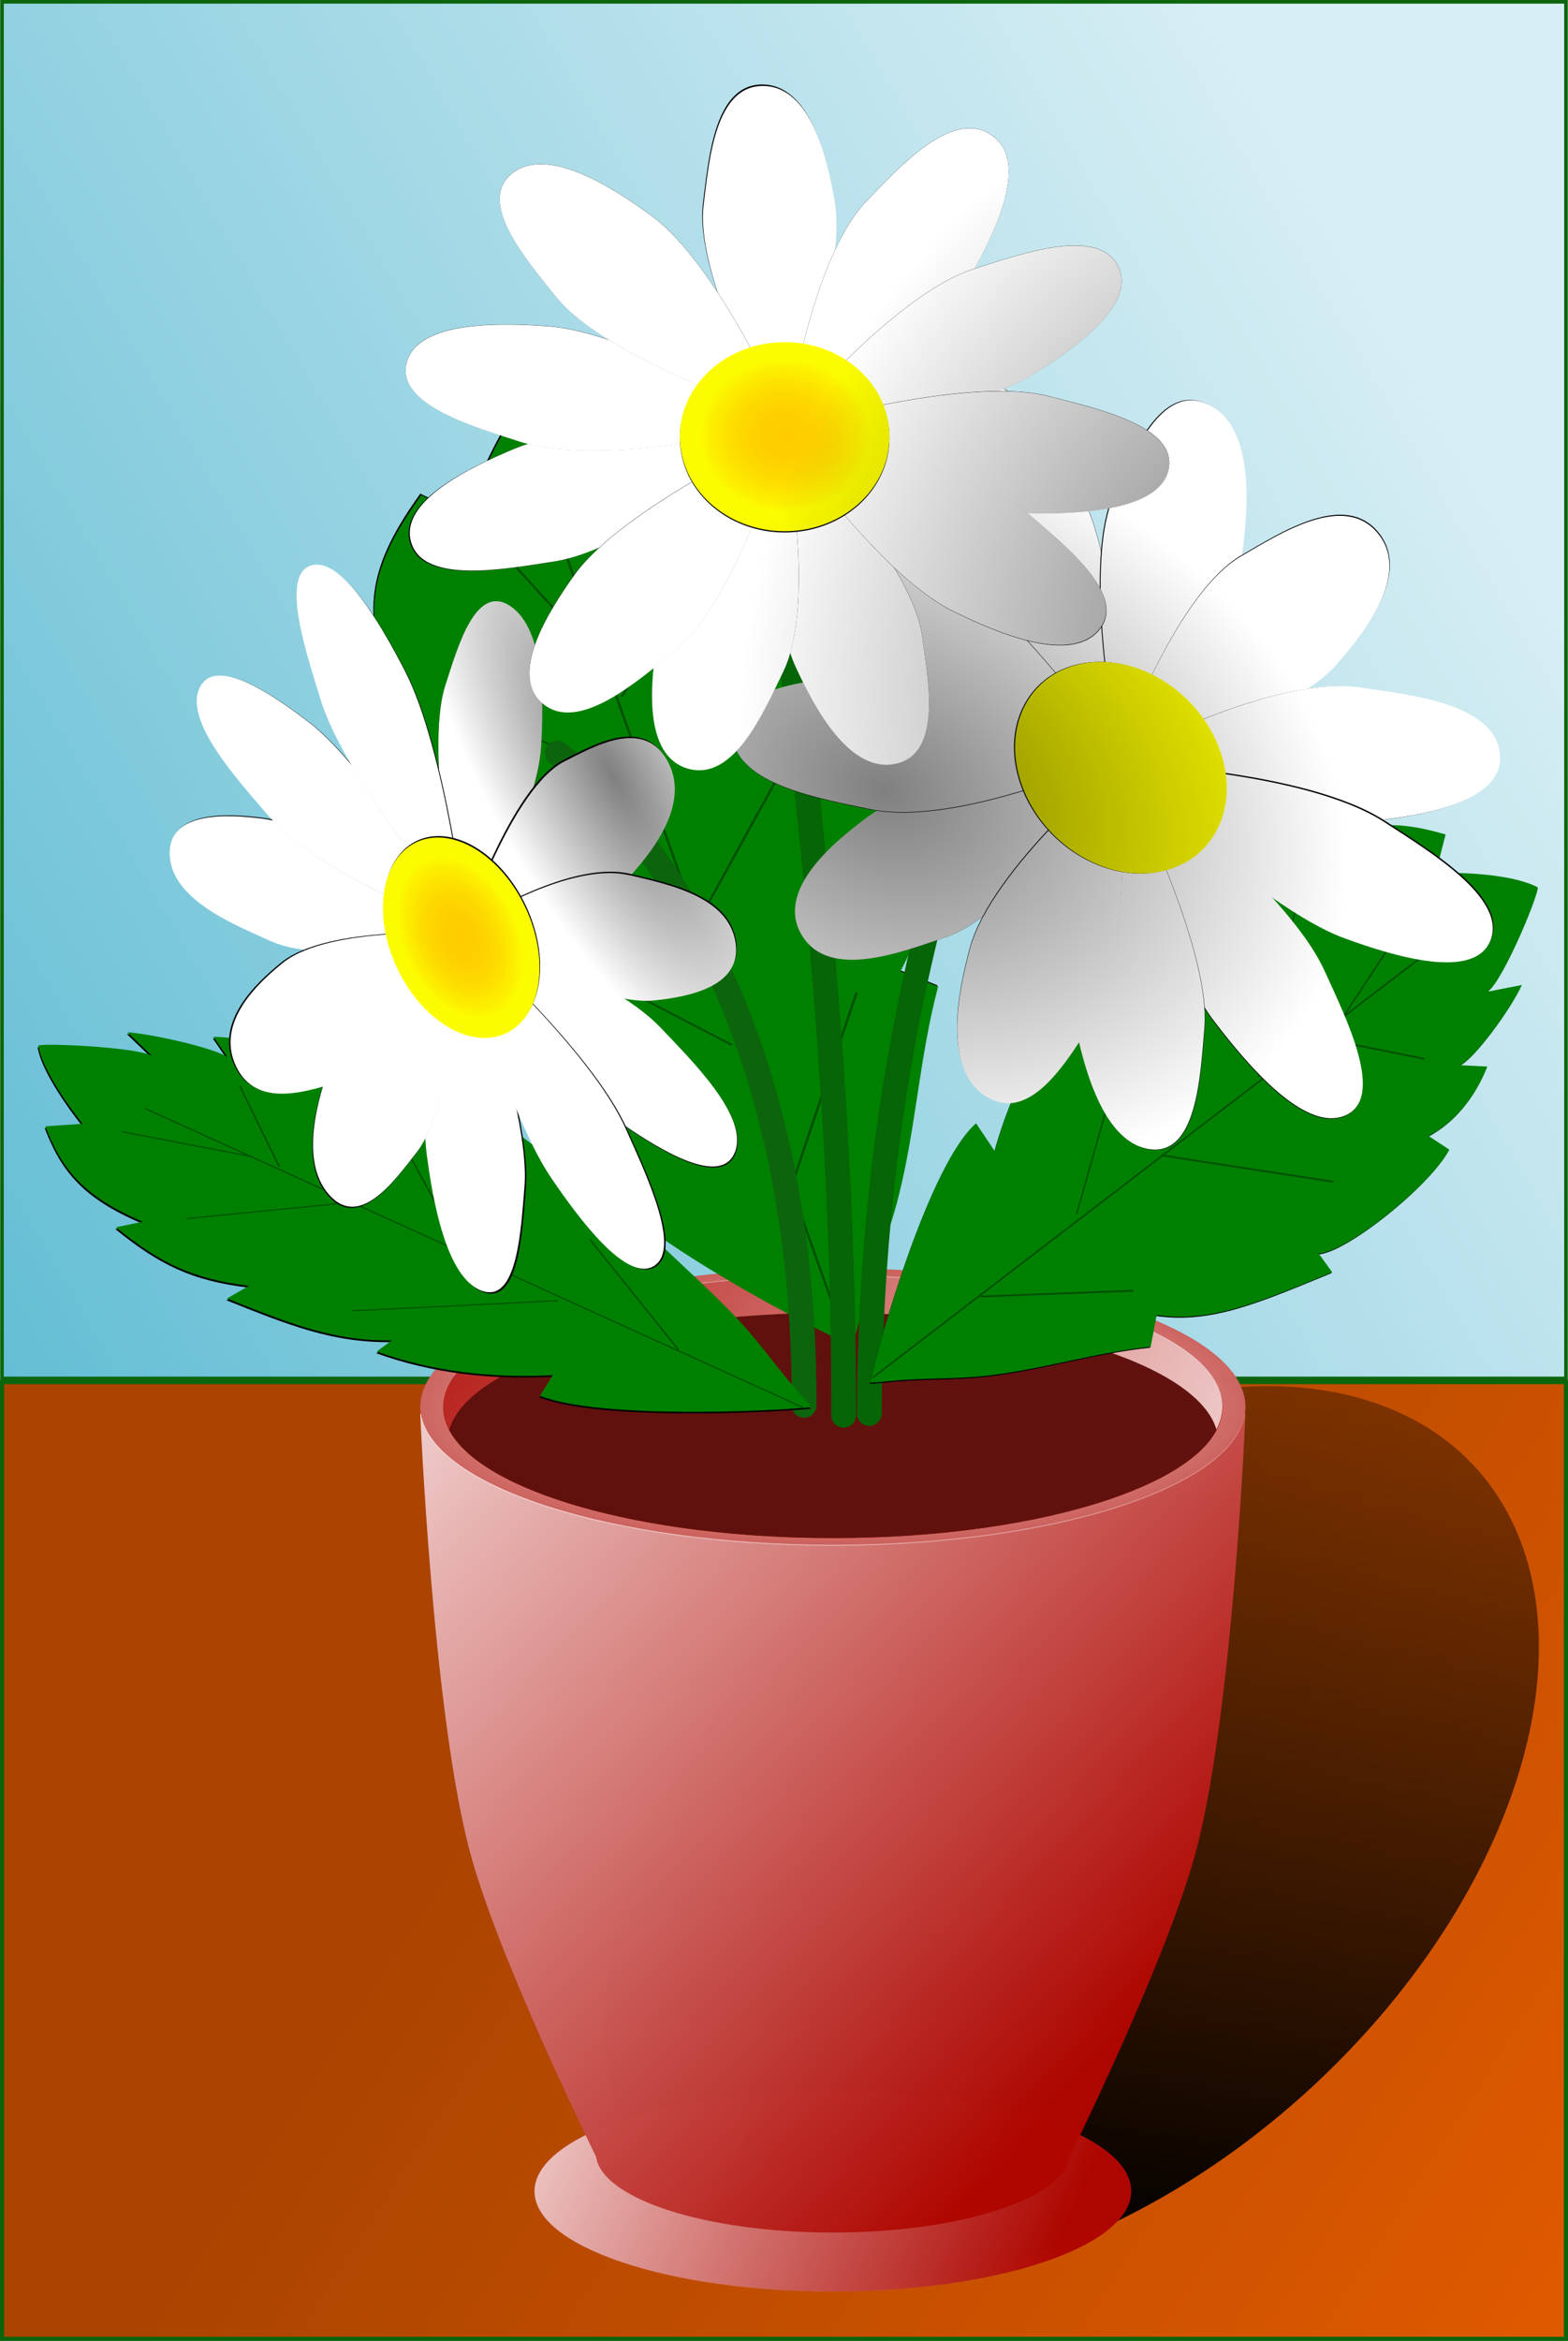
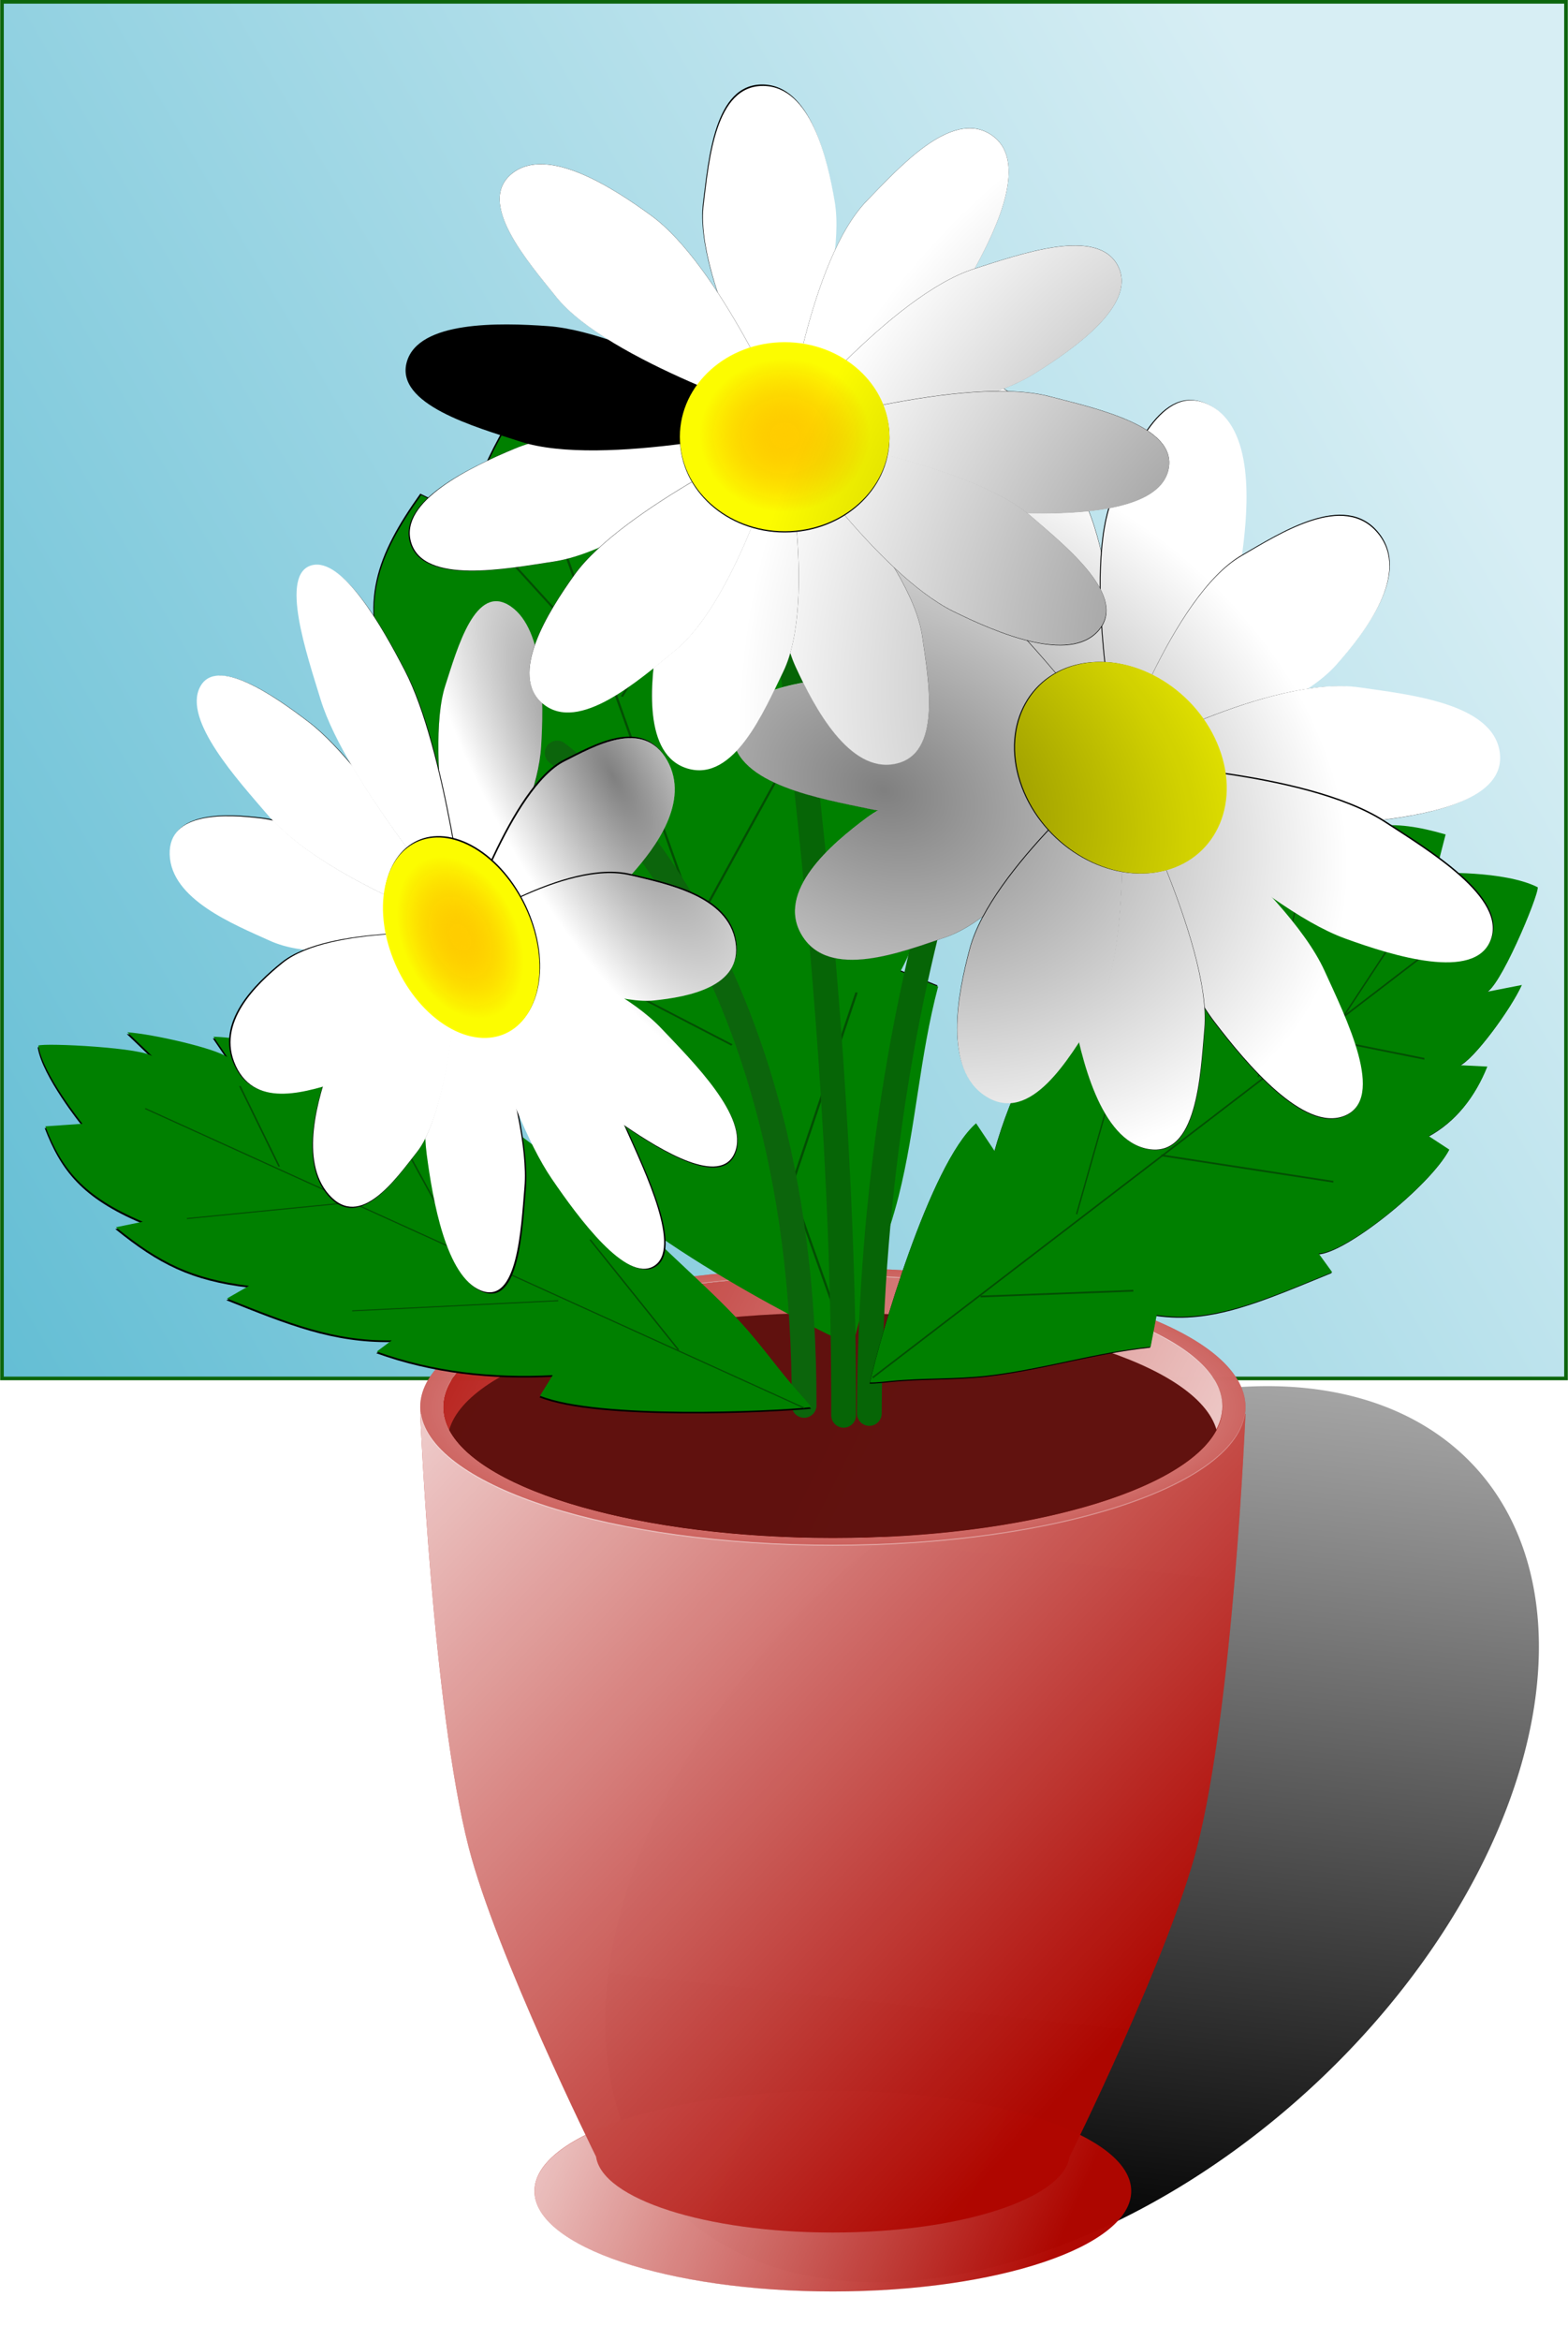
<svg xmlns="http://www.w3.org/2000/svg" xmlns:xlink="http://www.w3.org/1999/xlink" viewBox="0 0 949.99 1417.4">
  <defs>
    <filter id="n" height="1.242" width="1.107" color-interpolation-filters="sRGB" y="-.121" x="-.053">
      <feGaussianBlur stdDeviation="1.653" />
    </filter>
    <filter id="d" height="1.191" width="1.348" y="-.096" x="-.174">
      <feGaussianBlur stdDeviation="17.483" />
    </filter>
    <filter id="r" height="1.275" width="1.068" color-interpolation-filters="sRGB" y="-.138" x="-.034">
      <feGaussianBlur stdDeviation="1.653" />
    </filter>
    <filter id="q" color-interpolation-filters="sRGB">
      <feGaussianBlur stdDeviation="1.653" />
    </filter>
    <filter id="p" color-interpolation-filters="sRGB">
      <feGaussianBlur stdDeviation="1.653" />
    </filter>
    <filter id="o" color-interpolation-filters="sRGB">
      <feGaussianBlur stdDeviation="1.653" />
    </filter>
    <filter id="s" color-interpolation-filters="sRGB">
      <feGaussianBlur stdDeviation="1.571" />
    </filter>
    <filter id="t" color-interpolation-filters="sRGB">
      <feGaussianBlur stdDeviation="1.905" />
    </filter>
    <filter id="m" color-interpolation-filters="sRGB">
      <feGaussianBlur stdDeviation="1.653" />
    </filter>
    <filter id="l" color-interpolation-filters="sRGB">
      <feGaussianBlur stdDeviation="1.653" />
    </filter>
    <filter id="k" color-interpolation-filters="sRGB">
      <feGaussianBlur stdDeviation="4.139" />
    </filter>
    <linearGradient id="b">
      <stop offset="0" />
      <stop offset="1" stop-opacity="0" />
    </linearGradient>
    <linearGradient id="j" y2="-685.39" gradientUnits="userSpaceOnUse" x2="-285.17" gradientTransform="translate(35.911)" y1="-1167.1" x1="-799.14">
      <stop offset="0" stop-color="#fff" />
      <stop offset="1" stop-color="#fff" stop-opacity="0" />
    </linearGradient>
    <linearGradient id="i" y2="-1186.5" gradientUnits="userSpaceOnUse" x2="-37.734" y1="-917.93" x1="547.96">
      <stop offset="0" stop-color="#fff" />
      <stop offset="1" stop-color="#fff" stop-opacity="0" />
    </linearGradient>
    <linearGradient id="a">
      <stop offset="0" stop-color="#ffcd00" />
      <stop offset="1" stop-color="#ff9700" stop-opacity="0" />
    </linearGradient>
    <linearGradient id="g" y2="-1012.9" gradientUnits="userSpaceOnUse" x2="399.21" y1="-1209.3" x1="-86.229">
      <stop offset="0" stop-color="#fff" />
      <stop offset="1" stop-color="#fff" stop-opacity="0" />
    </linearGradient>
    <linearGradient id="c" y2="-130.58" gradientUnits="userSpaceOnUse" x2="2267.7" gradientTransform="matrix(1.055 0 0 1 -1475 -95.155)" y1="-714.31" x1="1312.1">
      <stop offset="0" stop-color="#a40" />
      <stop offset="1" stop-color="#f60" />
    </linearGradient>
    <linearGradient id="f" y2="-1731.9" gradientUnits="userSpaceOnUse" x2="1808" gradientTransform="matrix(1.079 0 0 1.121 -1488.3 275.16)" y1="-1210.2" x1="945.32">
      <stop offset="0" stop-color="#5fbcd3" />
      <stop offset="1" stop-color="#d7eef4" />
    </linearGradient>
    <linearGradient id="e" y2="752.4" gradientUnits="userSpaceOnUse" x2="1247.9" y1="1369" x1="1112.4">
      <stop offset="0" />
      <stop offset="1" stop-opacity="0" />
    </linearGradient>
    <radialGradient id="v" xlink:href="#b" gradientUnits="userSpaceOnUse" cy="-1670.4" cx="-375.79" gradientTransform="matrix(.317 -.083 .411 .797 785.46 -99.301)" r="235.14" />
    <radialGradient id="x" xlink:href="#b" gradientUnits="userSpaceOnUse" cy="-1461.3" cx="-254.12" gradientTransform="matrix(1.218 .474 -.683 1.427 -304.07 706.39)" r="235.14" />
    <radialGradient id="u" xlink:href="#a" gradientUnits="userSpaceOnUse" cy="-1683.3" cx="0" r="63.497" />
    <radialGradient id="w" xlink:href="#b" gradientUnits="userSpaceOnUse" cy="-1521.5" cx="-936.41" gradientTransform="matrix(1.115 -.165 .438 .962 1854.3 -81.681)" r="235.14" />
    <radialGradient id="h" gradientUnits="userSpaceOnUse" cy="-1130.6" cx="-397.87" gradientTransform="matrix(1.624 0 0 .522 284.06 -540)" r="250">
      <stop offset="0" stop-color="#fff" />
      <stop offset="1" stop-color="#fff" stop-opacity="0" />
    </radialGradient>
  </defs>
-   <path fill-rule="evenodd" stroke="#0c650c" stroke-width="2.515" fill="url(#c)" d="M-390.17-1032.4h947.48v579.29h-947.48z" transform="translate(391.42 1869.2)" />
  <path d="M1253 1181.9a98.763 219.47 0 11-197.53 0 98.763 219.47 0 11197.53 0z" transform="matrix(2.601 0 -.539 1.236 -1715.58 -350.3)" filter="url(#d)" fill-rule="evenodd" fill="url(#e)" />
  <path fill-rule="evenodd" stroke="#0c650c" stroke-width="2.199" fill="url(#f)" d="M-390.22-1868.1h947.58v833.5h-947.58z" transform="translate(391.42 1869.2)" />
  <g fill-rule="evenodd">
    <path d="M685.363 1326.633c0 33.559-80.933 60.763-180.768 60.763s-180.768-27.205-180.768-60.763 80.933-60.763 180.768-60.763 180.768 27.204 180.768 60.763z" opacity=".988" fill="#af0700" />
    <path d="M464.2-1080.5c0 46.412-102.72 84.035-229.43 84.035S5.34-1034.089 5.34-1080.5s102.72-84.035 229.43-84.035 229.43 37.624 229.43 84.035z" transform="matrix(.788 0 0 .723 319.62 2107.91)" opacity=".988" fill="url(#g)" />
    <path d="M254.59 856.06s7.47 177.11 29.344 262.34c16.706 65.095 76.417 185.76 77.219 187.38 3.607 25.575 66.46 45.938 143.44 45.938 76.817 0 139.53-20.281 143.38-45.781.352-.71 60.511-122.19 77.281-187.53 21.875-85.233 29.344-262.34 29.344-262.34h-.406c-7.478 44.154-116.37 79.188-249.59 79.188-133.23 0-242.08-35.034-249.56-79.188h-.438z" opacity=".988" fill="#af0700" />
    <path d="M504.59 767.86c-138.07 0-250 37.62-250 84.031s111.93 84.031 250 84.031 250-37.62 250-84.031c0-46.412-111.93-84.031-250-84.031zm0 4.656c130.42 0 236.16 35.534 236.16 79.375s-105.73 79.406-236.16 79.406c-130.42 0-236.16-35.565-236.16-79.406s105.73-79.375 236.16-79.375z" opacity=".988" fill="#af0700" />
    <path d="M740.751 851.899c0 43.841-105.73 79.38-236.152 79.38s-236.153-35.54-236.153-79.38 105.73-79.38 236.153-79.38 236.152 35.54 236.152 79.38z" opacity=".988" fill="#af0700" />
    <path d="M-361.96-1214.6c-138.07 0-250 37.62-250 84.031s111.93 84.031 250 84.031 250-37.62 250-84.031c0-46.412-111.93-84.031-250-84.031zm0 4.656c130.42 0 236.16 35.534 236.16 79.375s-105.73 79.406-236.16 79.406c-130.42 0-236.16-35.565-236.16-79.406s105.73-79.375 236.16-79.375z" opacity=".988" fill="url(#h)" transform="translate(866.55 1982.46)" />
    <path d="M464.2-1080.5c0 46.412-102.72 84.035-229.43 84.035S5.34-1034.089 5.34-1080.5s102.72-84.035 229.43-84.035 229.43 37.624 229.43 84.035z" transform="matrix(1.029 0 0 .945 262.95 1872.55)" opacity=".988" fill="url(#i)" />
    <path d="M-611.96-1126.4s7.47 177.11 29.344 262.34c16.706 65.095 76.417 185.76 77.219 187.38 3.607 25.575 66.46 45.938 143.44 45.938 76.817 0 139.53-20.281 143.38-45.781.352-.71 60.511-122.19 77.281-187.53 21.875-85.233 29.344-262.34 29.344-262.34h-.406c-7.478 44.154-116.37 79.188-249.59 79.188-133.23 0-242.08-35.034-249.56-79.188h-.438z" opacity=".988" fill="url(#j)" transform="translate(866.55 1982.46)" />
    <path d="M504.58 794.86c-121.38 0-221.12 31.136-232.47 70.938 19.659 37.17 116.24 65.406 232.47 65.406 116.22 0 212.84-28.237 232.5-65.406-11.351-39.801-111.12-70.938-232.5-70.938z" opacity=".988" fill="#5f110e" />
  </g>
  <path d="M124.92-2243.9l-.172-18.289c-43.29 13.167-74.388 22.391-97.72 50.22l-2.009-14.042c-37.574 13.322-66.364 36.683-89.004 67.072l-9.771-19.023c-40.854 12.317-105.6 97.871-119.15 119.29 5.243 1.541 10.66 2.397 15.998 3.54 24.034 4.8 49.13 12.653 74.04 17.35 41.989 7.921 84.546 9.824 126.89 18.232l9.382-16.033c40.908 16.22 82.014 14.236 138.78 13.315l-7.364-13.017c21.372 5.22 94.67-13.926 114.21-29.425l-13.506-11.692c23.095-2.323 41.31-12.002 54.72-25.691l-20.484-6.485c11.615-.156 47.249-20.137 58.864-30.832l-28.618-3.736c9.364 3.122 55.045-41.68 55.349-46.278-22.96-16.404-74.775-29.099-74.775-29.099l13.308-18.974c-37.098-19.182-65.888-27.107-109.02-15.184l6.947-16.044c-43.502-2.166-68.59 2.673-96.878 24.82z" filter="url(#k)" transform="matrix(-.015 -1 1.417 -.01 3430.02 600.4)" />
  <path d="M249.024 498.794l-25.91.361c19.293 43.151 32.82 74.152 72.59 97.194l-19.865 2.154c19.428 37.434 52.95 65.98 96.338 88.303l-26.808 9.97c18.052 40.723 140.217 104.577 170.763 117.904 2.107-5.259 3.24-10.684 4.781-16.034 6.447-24.082 17.203-49.26 23.492-74.216 10.604-42.07 12.674-84.644 23.963-127.073l-22.854-9.216c22.379-41.074 18.963-82.157 16.822-138.911l-18.334 7.5c7.083-21.426-21.123-94.522-43.37-113.9l-16.366 13.627c-3.631-23.07-17.613-41.184-37.204-54.45l-8.887 20.55c-.392-11.613-29.225-47.037-44.549-58.54l-4.871 28.655c4.285-9.397-59.864-54.61-66.381-54.866-22.904 23.128-40.127 75.074-40.127 75.074l-27.079-13.11c-26.63 37.295-37.435 66.166-19.908 109.172l-22.833-6.78c-2.43 43.522 4.796 68.557 36.59 96.615z" fill="green" />
  <path d="M-189.75-2061.3l486.79-116.89" filter="url(#l)" stroke="#034e03" fill="none" transform="matrix(-.015 -1 1.417 -.01 3430.02 600.4)" />
  <path d="M218.58-2159l71.257-44.836" filter="url(#m)" stroke="#034e03" fill="none" transform="matrix(-.015 -1 1.417 -.01 3430.02 600.4)" />
  <path d="M200.16-2152.6l74.46 32.826" filter="url(#n)" stroke="#034e03" fill="none" transform="matrix(-.015 -1 1.417 -.01 3430.02 600.4)" />
-   <path d="M146.52-2144.6l53.643-84.068" filter="url(#o)" stroke="#034e03" fill="none" transform="matrix(-.015 -1 1.417 -.01 3430.02 600.4)" />
  <path d="M61.65-2122.2l125.7 50.441" filter="url(#p)" stroke="#034e03" fill="none" transform="matrix(-.015 -1 1.417 -.01 3430.02 600.4)" />
  <path d="M-11.209-2107.8l76.862-102.48" filter="url(#q)" stroke="#034e03" fill="none" transform="matrix(-.015 -1 1.417 -.01 3430.02 600.4)" />
  <path d="M-96.078-2083l116.09 28.823" filter="url(#r)" stroke="#034e03" fill="none" transform="matrix(-.015 -1 1.417 -.01 3430.02 600.4)" />
  <path d="M487.173 850.9c.88-288.73-147.7-393.3-149.61-394.98" stroke="#0c650c" stroke-linecap="round" stroke-width="15" fill="none" />
  <path d="M511.11 856.9c.88-288.73-51.945-602.76-53.861-604.44M526.68 855.8c.88-288.73 94.064-458.01 92.148-459.69" stroke="#066506" stroke-linecap="round" stroke-width="15" fill="none" />
  <g>
    <path d="M124.92-2243.9l-.172-18.289c-43.29 13.167-74.388 22.391-97.72 50.22l-2.009-14.042c-37.574 13.322-66.364 36.683-89.004 67.072l-9.771-19.023c-40.854 12.317-105.6 97.871-119.15 119.29 5.243 1.541 10.66 2.397 15.998 3.54 24.034 4.8 49.13 12.653 74.04 17.35 41.989 7.921 84.546 9.824 126.89 18.232l9.382-16.033c40.908 16.22 82.014 14.236 138.78 13.315l-7.364-13.017c21.372 5.22 94.67-13.926 114.21-29.425l-13.506-11.692c23.095-2.323 41.31-12.002 54.72-25.691l-20.484-6.485c11.615-.156 47.249-20.137 58.864-30.832l-28.618-3.736c9.364 3.122 55.045-41.68 55.349-46.278-22.96-16.404-74.775-29.099-74.775-29.099l13.308-18.974c-37.098-19.182-65.888-27.107-109.02-15.184l6.947-16.044c-43.502-2.166-68.59 2.673-96.878 24.82z" filter="url(#k)" transform="matrix(-.644 -.472 .735 -.414 1880.22 -90.4)" />
    <path d="M150.835 778.544l-13.33 7.644c37.542 14.993 64.338 25.86 99.808 25.367l-9.026 6.755c33.975 12.23 69.675 16.162 106.58 14.284l-7.69 12.48c35.349 14.194 139.896 9.382 164.359 6.922-2.243-3.113-5.1-6.024-7.696-9.017-11.944-13.332-22.328-28.428-34.909-42.13-21.207-23.099-47.203-43.977-68.28-67.445l-17.822 2.2c-14.412-26.02-42.33-44.606-79.546-71.025l-4.826 8.86c-9.92-12.25-71.172-38.936-95.14-41.752l.102 11.211c-16.573-9.942-35.411-14.54-54.102-15.21l8.42 12.353c-7.591-5.42-45.212-13.98-60.548-15.04l15.676 15.055c-3.734-5.712-66.062-8.75-69.636-6.993 2.724 17.622 26.748 47.335 26.748 47.335l-22.51 1.563c9.784 25.447 22.492 42.316 59.017 57.749l-16.262 3.355c26.41 21.433 46.114 31.276 80.6 35.473z" fill="green" />
    <path d="M-189.75-2061.3l486.79-116.89" filter="url(#l)" stroke="#034e03" fill="none" transform="matrix(-.644 -.472 .735 -.414 1880.22 -90.4)" />
-     <path d="M218.58-2159l71.257-44.836" filter="url(#m)" stroke="#034e03" fill="none" transform="matrix(-.644 -.472 .735 -.414 1880.22 -90.4)" />
    <path d="M200.16-2152.6l74.46 32.826" filter="url(#n)" stroke="#034e03" fill="none" transform="matrix(-.644 -.472 .735 -.414 1880.22 -90.4)" />
    <path d="M146.52-2144.6l53.643-84.068" filter="url(#o)" stroke="#034e03" fill="none" transform="matrix(-.644 -.472 .735 -.414 1880.22 -90.4)" />
    <path d="M61.65-2122.2l125.7 50.441" filter="url(#p)" stroke="#034e03" fill="none" transform="matrix(-.644 -.472 .735 -.414 1880.22 -90.4)" />
    <path d="M-11.209-2107.8l76.862-102.48" filter="url(#q)" stroke="#034e03" fill="none" transform="matrix(-.644 -.472 .735 -.414 1880.22 -90.4)" />
    <path d="M-96.078-2083l116.09 28.823" filter="url(#r)" stroke="#034e03" fill="none" transform="matrix(-.644 -.472 .735 -.414 1880.22 -90.4)" />
  </g>
  <g>
    <path d="M-250.81-1778.6c4.6-28.689 10.315-79.478 39.855-77.52 28.406 1.883 36.318 50.05 39.486 79.456 5.67 52.609-38.738 153.94-38.738 153.94s-49.012-103.44-40.603-155.88z" filter="url(#s)" transform="matrix(.735 .444 -.134 .846 215.784 2031.588)" />
    <path d="M269.797 415.09c7.225-22.235 18.232-62.676 39.68-47.9 20.624 14.207 19.984 58.482 18.372 84.773-2.883 47.038-49.1 113.066-49.1 113.066s-22.159-109.3-8.951-149.942z" fill="#fff" />
    <path d="M-250.81-1778.6c4.6-28.689 10.315-79.478 39.855-77.52 28.406 1.883 36.318 50.05 39.486 79.456 5.67 52.609-38.738 153.94-38.738 153.94s-49.012-103.44-40.603-155.88z" filter="url(#s)" transform="matrix(.527 .848 -.529 .442 -467.2 1458.851)" />
    <path d="M342.2 460.918c17.614-8.769 47.514-26.352 62.048-.45 13.976 24.907-7.354 52.881-21.251 68.551-24.864 28.035-101.916 35.14-101.916 35.14s28.927-87.215 61.122-103.243z" fill="#fff" />
    <path d="M-250.81-1778.6c4.6-28.689 10.315-79.478 39.855-77.52 28.406 1.883 36.318 50.05 39.486 79.456 5.67 52.609-38.738 153.94-38.738 153.94s-49.012-103.44-40.603-155.88z" filter="url(#s)" transform="matrix(.2 .955 -.72 -.03 -848.232 715.33)" />
    <path d="M381.839 530.013c21.57 5.27 59.27 12.277 63.769 40.434 4.326 27.076-28.763 33.164-49.296 35.293-36.734 3.81-118.552-41.698-118.552-41.698s64.654-43.66 104.082-34.029z" fill="#fff" />
    <path d="M-250.81-1778.6c4.6-28.689 10.315-79.478 39.855-77.52 28.406 1.883 36.318 50.05 39.486 79.456 5.67 52.609-38.738 153.94-38.738 153.94s-49.012-103.44-40.603-155.88z" filter="url(#s)" transform="matrix(-.253 .761 -.703 -.578 -912.713 -213.76)" />
    <path d="M400.775 622.756c18.995 20.076 53.239 53.766 44.375 75.125-8.523 20.539-44.378-1.263-65.846-15.839-38.408-26.075-98.363-118.42-98.363-118.42s85.116 22.44 119.837 59.137z" fill="#fff" />
    <path d="M-250.81-1778.6c4.6-28.689 10.315-79.478 39.855-77.52 28.406 1.883 36.318 50.05 39.486 79.456 5.67 52.609-38.738 153.94-38.738 153.94s-49.012-103.44-40.603-155.88z" filter="url(#s)" transform="matrix(-.746 -.23 -.045 -.928 51.51 -988.816)" />
    <path d="M317.746 718.643c-2.154 25.551-4.154 71.344-26.27 62.728-21.267-8.286-29.312-54.785-32.984-82.79-6.57-50.101 22.034-133.866 22.034-133.866s41.156 107.228 37.22 153.932z" fill="#fff" />
-     <path d="M-250.81-1778.6c4.6-28.689 10.315-79.478 39.855-77.52 28.406 1.883 36.318 50.05 39.486 79.456 5.67 52.609-38.738 153.94-38.738 153.94s-49.012-103.44-40.603-155.88z" filter="url(#s)" transform="matrix(-.553 .403 -.503 -.867 -653.342 -757.188)" />
+     <path d="M-250.81-1778.6c4.6-28.689 10.315-79.478 39.855-77.52 28.406 1.883 36.318 50.05 39.486 79.456 5.67 52.609-38.738 153.94-38.738 153.94z" filter="url(#s)" transform="matrix(-.553 .403 -.503 -.867 -653.342 -757.188)" />
    <path d="M379.094 683.394c11.874 26.718 34.238 73.04 16.924 83.236-16.648 9.805-45.227-28.757-61.756-52.969-29.57-43.315-55.945-149.021-55.945-149.021s79.075 69.92 100.779 118.757z" fill="#fff" />
    <path d="M-250.81-1778.6c4.6-28.689 10.315-79.478 39.855-77.52 28.406 1.883 36.318 50.05 39.486 79.456 5.67 52.609-38.738 153.94-38.738 153.94s-49.012-103.44-40.603-155.88z" filter="url(#s)" transform="matrix(-.663 -.673 .344 -.679 697.64 -678.152)" />
    <path d="M252.501 697.623c-12.914 16.373-34.166 46.995-53.085 25.789-18.193-20.392-6.88-58.404 1.128-80.491 14.327-39.517 78.618-78.401 78.618-78.401s-3.056 103.177-26.662 133.105z" fill="#fff" />
    <g>
      <path d="M-250.81-1778.6c4.6-28.689 10.315-79.478 39.855-77.52 28.406 1.883 36.318 50.05 39.486 79.456 5.67 52.609-38.738 153.94-38.738 153.94s-49.012-103.44-40.603-155.88z" filter="url(#s)" transform="matrix(-.074 -.936 .743 .193 1466.83 677.56)" />
      <path d="M163.399 569.537c-21.669-9.835-59.848-24.973-60.593-52.247-.716-26.227 34.5-24.35 56.122-21.647 38.685 4.833 117.316 65.93 117.316 65.93s-73.24 25.941-112.848 7.963z" fill="#fff" />
    </g>
    <g>
      <path d="M-250.81-1778.6c4.6-28.689 10.315-79.478 39.855-77.52 28.406 1.883 36.318 50.05 39.486 79.456 5.67 52.609-38.738 153.94-38.738 153.94s-49.012-103.44-40.603-155.88z" filter="url(#s)" transform="matrix(-.461 -.893 .588 -.339 1136.1 -172.702)" />
      <path d="M206.778 654.574c-18.98 5.619-51.458 17.737-63.937-9.321-12-26.02 12.651-49.424 28.467-62.227 28.296-22.906 108.323-17.593 108.323-17.593s-38.164 78.871-72.855 89.142z" fill="#fff" />
    </g>
    <g>
      <path d="M-250.81-1778.6c4.6-28.689 10.315-79.478 39.855-77.52 28.406 1.883 36.318 50.05 39.486 79.456 5.67 52.609-38.738 153.94-38.738 153.94s-49.012-103.44-40.603-155.88z" filter="url(#s)" transform="matrix(.3 -.721 .684 .627 1454.487 1427.947)" />
      <path d="M162.21 493.45c-18.253-21.309-51.296-57.28-41.102-77.355 9.802-19.305 45.135 5.195 66.207 21.352 37.7 28.903 93.731 124.472 93.731 124.472s-85.474-29.522-118.839-68.472z" fill="#fff" />
    </g>
    <g>
      <path d="M-250.81-1778.6c4.6-28.689 10.315-79.478 39.855-77.52 28.406 1.883 36.318 50.05 39.486 79.456 5.67 52.609-38.738 153.94-38.738 153.94s-49.012-103.44-40.603-155.88z" filter="url(#s)" transform="matrix(.633 -.242 .396 .924 1058.053 2007.07)" />
      <path d="M194.264 423.6c-8.458-27.636-24.97-75.973-5.488-81.32 18.735-5.142 42.836 37.47 56.498 63.886 24.442 47.262 36.485 151.697 36.485 151.697s-72.036-83.75-87.496-134.266z" fill="#fff" />
    </g>
    <path d="M63.497-1683.3c0 35.069-28.429 63.497-63.497 63.497-35.069 0-63.497-28.429-63.497-63.497 0-35.069 28.429-63.497 63.497-63.497 35.069 0 63.497 28.429 63.497 63.497z" transform="matrix(.728 .482 -.167 .826 -1.298 1957.332)" opacity=".988" fill-rule="evenodd" filter="url(#t)" />
    <path d="M325.682 598.344c-5.849 28.95-31.292 38.727-56.829 21.84-25.538-16.887-41.498-54.044-35.65-82.993 5.85-28.95 31.293-38.727 56.83-21.84 25.538 16.887 41.498 54.044 35.65 82.993z" opacity=".988" fill-rule="evenodd" fill="#ff0" />
    <path d="M63.497-1683.3c0 35.069-28.429 63.497-63.497 63.497-35.069 0-63.497-28.429-63.497-63.497 0-35.069 28.429-63.497 63.497-63.497 35.069 0 63.497 28.429 63.497 63.497z" transform="matrix(.591 .391 -.135 .67 51.622 1695.4)" fill="url(#u)" fill-rule="evenodd" />
  </g>
  <path d="M-81.935-1502c-21.448-14.776-32.458 25.686-39.683 47.92-4.166 12.819-4.803 32.459-3.737 53.355-.489-2.064-1-4.12-1.512-6.176-5.228-21.004-11.645-41.35-19.283-56.12-13.662-26.415-37.754-69.02-56.488-63.877-19.483 5.347-2.98 53.656 5.477 81.293 2.174 7.104 5.469 14.873 9.523 22.966.45.899.915 1.82 1.383 2.728 2.313 4.474 4.85 9.042 7.538 13.64-8.818-10.406-17.51-19.402-25.401-25.453-21.072-16.155-56.412-40.66-66.214-21.355-10.194 20.076 22.845 56.05 41.098 77.358a93.387 93.387 0 003.06 3.368c-2.198-.534-4.312-.94-6.312-1.19-21.622-2.702-56.837-4.588-56.121 21.64.745 27.273 38.92 42.424 60.59 52.26 6.565 2.98 14.053 4.73 21.98 5.615a71.433 71.433 0 00-4.868 2.132c-.576.28-1.142.574-1.697.867-2.78 1.46-5.299 3.07-7.509 4.86-15.815 12.803-40.466 36.22-28.466 62.24 10.139 21.985 33.486 18.116 52.063 12.875.222-.062.435-.117.656-.18-6.398 21.677-10.683 49.189 3.848 65.477 1.774 1.988 3.572 3.535 5.378 4.667.3.188.596.369.898.535 17.19 9.493 35.31-16.4 46.812-30.982 1.853-2.35 3.582-5.157 5.19-8.324.155 3.201.411 6.317.803 9.304 3.672 28.004 11.718 74.499 32.985 82.785 3.801 1.48 7.01 1.352 9.726 0 .246-.123.486-.255.725-.398 7.643-4.581 11.216-19.277 13.234-34.734.252-1.932.474-3.868.683-5.806.836-7.752 1.361-15.4 1.9-21.788 1.043-12.387-1.113-29.064-4.804-46.837 5.003 12.092 10.341 23.46 15.831 32.986.455.788.904 1.57 1.36 2.332a129.38 129.38 0 004.135 6.477c16.53 24.211 45.112 62.782 61.761 52.976 17.313-10.197-5.05-56.529-16.924-83.247-.32-.722-.662-1.426-1.008-2.158.41.29.813.589 1.218.865 21.468 14.574 57.337 36.367 65.861 15.828 8.864-21.36-25.394-55.043-44.389-75.12-6.152-6.501-13.884-12.556-22.446-18.117 6.671 1.176 12.801 1.635 18.017 1.094 20.532-2.13 53.607-8.21 49.281-35.286-4.49-28.107-42.04-35.142-63.629-40.41.334-.35.668-.687.985-1.044 13.897-15.67 35.231-43.65 21.255-68.558-14.534-25.902-44.439-8.334-62.052.434-6.036 3.006-11.966 8.531-17.603 15.498-.717.887-1.42 1.814-2.128 2.746 2.874-9.344 4.86-18.578 5.387-27.173 1.611-26.291 2.258-70.578-18.367-84.786z" opacity=".5" fill="url(#v)" transform="translate(391.42 1869.2)" />
  <g>
    <path d="M124.92-2243.9l-.172-18.289c-43.29 13.167-74.388 22.391-97.72 50.22l-2.009-14.042c-37.574 13.322-66.364 36.683-89.004 67.072l-9.771-19.023c-40.854 12.317-105.6 97.871-119.15 119.29 5.243 1.541 10.66 2.397 15.998 3.54 24.034 4.8 49.13 12.653 74.04 17.35 41.989 7.921 84.546 9.824 126.89 18.232l9.382-16.033c40.908 16.22 82.014 14.236 138.78 13.315l-7.364-13.017c21.372 5.22 94.67-13.926 114.21-29.425l-13.506-11.692c23.095-2.323 41.31-12.002 54.72-25.691l-20.484-6.485c11.615-.156 47.249-20.137 58.864-30.832l-28.618-3.736c9.364 3.122 55.045-41.68 55.349-46.278-22.96-16.404-74.775-29.099-74.775-29.099l13.308-18.974c-37.098-19.182-65.888-27.107-109.02-15.184l6.947-16.044c-43.502-2.166-68.59 2.673-96.878 24.82z" filter="url(#k)" transform="matrix(.746 -.286 .207 1.03 1096.93 2903)" />
    <path d="M726.015 555.44l-3.912-18.794c-29.586 25.927-50.888 44.31-62.546 79.645l-4.404-13.894c-25.288 24.454-41.943 56.744-52.555 94.518l-11.228-16.809c-27.944 24.356-58.571 130.99-64.254 156.927 4.232.09 8.452-.574 12.673-.92 18.93-1.918 39.286-.994 58.85-3.266 32.976-3.829 65.133-14.02 98.476-17.449L700.8 796.2c33.887 5.03 64.157-8.75 106.334-25.908l-8.189-11.31c17.031-.723 67.777-41.38 79.155-62.927l-12.499-8.19c16.757-8.988 28.35-24.162 35.527-42.094l-16.63-.833c8.637-3.477 31.1-34.238 37.556-48.574l-22.132 4.323c7.636.542 32.462-58.661 31.738-63.484-20.529-10.346-61.828-8.63-61.828-8.63l6.008-23.349c-31.657-9.17-54.784-9.114-84.51 15.486l1.867-18.514c-32.916 10.19-50.64 22.339-67.172 53.235z" fill="green" />
    <path d="M-189.75-2061.3l486.79-116.89" filter="url(#l)" stroke="#034e03" fill="none" transform="matrix(.746 -.286 .207 1.03 1096.93 2903)" />
    <path d="M218.58-2159l71.257-44.836" filter="url(#m)" stroke="#034e03" fill="none" transform="matrix(.746 -.286 .207 1.03 1096.93 2903)" />
    <path d="M200.16-2152.6l74.46 32.826" filter="url(#n)" stroke="#034e03" fill="none" transform="matrix(.746 -.286 .207 1.03 1096.93 2903)" />
    <path d="M146.52-2144.6l53.643-84.068" filter="url(#o)" stroke="#034e03" fill="none" transform="matrix(.746 -.286 .207 1.03 1096.93 2903)" />
    <path d="M61.65-2122.2l125.7 50.441" filter="url(#p)" stroke="#034e03" fill="none" transform="matrix(.746 -.286 .207 1.03 1096.93 2903)" />
    <path d="M-11.209-2107.8l76.862-102.48" filter="url(#q)" stroke="#034e03" fill="none" transform="matrix(.746 -.286 .207 1.03 1096.93 2903)" />
    <path d="M-96.078-2083l116.09 28.823" filter="url(#r)" stroke="#034e03" fill="none" transform="matrix(.746 -.286 .207 1.03 1096.93 2903)" />
  </g>
  <g>
    <path d="M-250.81-1778.6c4.6-28.689 10.315-79.478 39.855-77.52 28.406 1.883 36.318 50.05 39.486 79.456 5.67 52.609-38.738 153.94-38.738 153.94s-49.012-103.44-40.603-155.88z" filter="url(#s)" transform="matrix(.941 -.179 .368 .993 1471.916 2036.156)" />
    <path d="M581.303 315.085c-6.233-29.313-19.554-80.77 8.951-84.127 27.41-3.229 52.583 43.18 66.387 71.81 24.698 51.221 20.23 159.81 20.23 159.81s-84.175-93.917-95.569-147.497z" fill="#fff" />
    <path d="M-250.81-1778.6c4.6-28.689 10.315-79.478 39.855-77.52 28.406 1.883 36.318 50.05 39.486 79.456 5.67 52.609-38.738 153.94-38.738 153.94s-49.012-103.44-40.603-155.88z" filter="url(#s)" transform="matrix(.982 .419 -.234 .918 504.717 2037.195)" />
    <path d="M675.172 299.556c11.244-24.404 28.763-68.626 57.325-54.446 27.467 13.636 23.95 61.163 20.171 89.482-6.76 50.664-74.139 125.056-74.139 125.056s-23.908-115.488-3.356-160.096z" fill="#fff" />
    <path d="M-250.81-1778.6c4.6-28.689 10.315-79.478 39.855-77.52 28.406 1.883 36.318 50.05 39.486 79.456 5.67 52.609-38.738 153.94-38.738 153.94s-49.012-103.44-40.603-155.88z" filter="url(#s)" transform="matrix(.742 .815 -.686 .595 -281.626 1598.675)" />
    <path d="M752.172 336.629c23.086-13.309 62.155-38.85 82.716-13.604 19.772 24.277-7.395 59.369-25.213 79.436-31.876 35.904-134.297 59.954-134.297 59.954s34.598-101.463 76.797-125.789z" fill="#fff" />
    <path d="M-250.81-1778.6c4.6-28.689 10.315-79.478 39.855-77.52 28.406 1.883 36.318 50.05 39.486 79.456 5.67 52.609-38.738 153.94-38.738 153.94s-49.012-103.44-40.603-155.88z" filter="url(#s)" transform="matrix(.208 1.009 -.988 .013 -882.168 692.586)" />
    <path d="M823.72 416.201c29.313 4.265 80.702 9.365 84.905 39.196 4.042 28.685-41.923 37.3-70.33 40.882-50.822 6.41-160.208-37.067-160.208-37.067s92.057-50.808 145.637-43.011z" fill="#fff" />
    <path d="M-250.81-1778.6c4.6-28.689 10.315-79.478 39.855-77.52 28.406 1.883 36.318 50.05 39.486 79.456 5.67 52.609-38.738 153.94-38.738 153.94s-49.012-103.44-40.603-155.88z" filter="url(#s)" transform="matrix(-.826 .41 -.581 -.922 -438.314 -948.927)" />
    <path d="M802.462 587.737c12.871 28.335 37.665 77.5 12.124 87.816-24.56 9.92-59.087-31.235-78.793-57.043-35.255-46.17-57.456-157.804-57.456-157.804s100.6 75.243 124.127 127.035z" fill="#fff" />
    <path d="M-250.81-1778.6c4.6-28.689 10.315-79.478 39.855-77.52 28.406 1.883 36.318 50.05 39.486 79.456 5.67 52.609-38.738 153.94-38.738 153.94s-49.012-103.44-40.603-155.88z" filter="url(#s)" transform="matrix(-.279 .898 -.971 -.46 -957.696 -95.846)" />
    <path d="M838.886 497.861c26.57 17.34 74.283 45.855 64.148 71.477-9.745 24.638-58.711 9.565-88.142-1.13-52.653-19.132-138.648-105.659-138.648-105.659s114.081 3.62 162.646 35.314z" fill="#fff" />
    <path d="M-250.81-1778.6c4.6-28.689 10.315-79.478 39.855-77.52 28.406 1.883 36.318 50.05 39.486 79.456 5.67 52.609-38.738 153.94-38.738 153.94s-49.012-103.44-40.603-155.88z" filter="url(#s)" transform="matrix(-1.007 -.12 -.076 -1.002 342.163 -1189.312)" />
    <path d="M729.675 622.729c-2.457 28.192-4.36 78.392-34.261 72.89-28.753-5.29-40.375-54.498-45.796-84.34-9.7-53.388 27.34-149.589 27.34-149.589s57.21 109.511 52.717 161.043z" fill="#fff" />
    <g>
      <path d="M-250.81-1778.6c4.6-28.689 10.315-79.478 39.855-77.52 28.406 1.883 36.318 50.05 39.486 79.456 5.67 52.609-38.738 153.94-38.738 153.94s-49.012-103.44-40.603-155.88z" filter="url(#s)" transform="matrix(-.614 -.905 .802 -.447 1845.034 -454.482)" />
      <path d="M572.437 567.597c-25.835 8.665-70.08 26.203-86.643-1.394-15.928-26.538 17.849-55.23 39.49-71.243 38.716-28.65 147.251-33.783 147.251-33.783s-52.879 90.583-100.102 106.422z" fill="#fff" />
    </g>
    <g>
      <path d="M-250.81-1778.6c4.6-28.689 10.315-79.478 39.855-77.52 28.406 1.883 36.318 50.05 39.486 79.456 5.67 52.609-38.738 153.94-38.738 153.94s-49.012-103.44-40.603-155.88z" filter="url(#s)" transform="matrix(-.948 -.524 .348 -.862 1043.257 -1047.305)" />
      <path d="M662.186 617.924c-14.345 22.33-37.437 63.136-64.765 45.97-26.28-16.505-17.022-62.19-9.793-89.208 12.93-48.339 90.297-112.458 90.297-112.458s10.48 114.883-15.74 155.7z" fill="#fff" />
    </g>
    <g>
-       <path d="M-250.81-1778.6c4.6-28.689 10.315-79.478 39.855-77.52 28.406 1.883 36.318 50.05 39.486 79.456 5.67 52.609-38.738 153.94-38.738 153.94s-49.012-103.44-40.603-155.88z" filter="url(#s)" transform="matrix(-.142 -1.008 1 .054 2270.276 333.372)" />
      <path d="M527.053 489.834c-29.342-6.188-80.943-14.694-83.165-44.353-2.137-28.52 44.914-33.885 73.873-35.486 51.81-2.865 159.432 47.363 159.432 47.363s-96.51 43.787-150.144 32.476z" fill="#fff" />
    </g>
    <g>
      <path d="M-250.81-1778.6c4.6-28.689 10.315-79.478 39.855-77.52 28.406 1.883 36.318 50.05 39.486 79.456 5.67 52.609-38.738 153.94-38.738 153.94s-49.012-103.44-40.603-155.88z" filter="url(#s)" transform="matrix(.447 -.802 .906 .613 2239.368 1278.012)" />
      <path d="M516.153 389.61c-23.933-21.262-67.388-56.956-52.418-79.443 14.394-21.624 61.562 1.538 89.615 17.01 50.19 27.682 122.144 125.36 122.144 125.36s-115.597-24.064-159.344-62.93z" fill="#fff" />
    </g>
    <path d="M63.497-1683.3c0 35.069-28.429 63.497-63.497 63.497-35.069 0-63.497-28.429-63.497-63.497 0-35.069 28.429-63.497 63.497-63.497 35.069 0 63.497 28.429 63.497 63.497z" transform="matrix(.956 -.135 .326 1 1227.225 2148.11)" opacity=".988" fill-rule="evenodd" filter="url(#t)" />
    <path d="M739.818 456.248c11.42 35.069-6.505 67.33-40.033 72.058-33.53 4.729-69.967-19.867-81.386-54.935-11.419-35.07 6.505-67.33 40.034-72.059 33.53-4.728 69.967 19.868 81.385 54.936z" opacity=".988" fill-rule="evenodd" fill="#ff0" />
    <path d="M63.497-1683.3c0 35.069-28.429 63.497-63.497 63.497-35.069 0-63.497-28.429-63.497-63.497 0-35.069 28.429-63.497 63.497-63.497 35.069 0 63.497 28.429 63.497 63.497z" transform="matrix(.776 -.109 .264 .811 1123.906 1830.81)" fill="url(#u)" fill-rule="evenodd" />
  </g>
  <path d="M198.87-1638.2c-28.505 3.358-15.176 54.838-8.943 84.15 3.594 16.9 14.434 37.794 27.583 58.506-1.655-1.712-3.327-3.396-4.998-5.08-17.075-17.205-34.872-32.692-50.556-41.342-28.053-15.472-75.206-38.633-89.601-17.01-14.97 22.487 28.46 58.16 52.393 79.423 6.151 5.465 13.73 10.645 22.203 15.499.94.539 1.908 1.09 2.871 1.621 4.75 2.622 9.764 5.145 14.933 7.569-14.239-3.106-27.54-4.861-38.388-4.261-28.959 1.601-76.019 6.968-73.882 35.488 2.223 29.659 53.822 38.172 83.163 44.36 1.562.329 3.17.588 4.8.826-2.35 1.358-4.549 2.777-6.55 4.258-21.64 16.013-55.42 44.696-39.492 71.234 16.564 27.597 60.813 10.076 86.647 1.41 7.827-2.625 15.795-7.326 23.667-13.306a122.341 122.341 0 00-3.277 6.444c-.372.79-.725 1.587-1.071 2.373-1.73 3.931-3.13 7.79-4.14 11.566-7.227 27.018-16.477 72.714 9.802 89.22 22.205 13.947 41.621-10.37 55.812-31.96.17-.257.335-.5.503-.757 6.678 28.014 18.712 60.235 41.677 64.461 2.804.516 5.373.554 7.707.155.39-.066.768-.136 1.145-.227 21.48-5.124 23.228-47.702 25.416-72.811.353-4.046.323-8.456-.027-13.136 2.007 3.18 4.058 6.184 6.16 8.937 19.706 25.807 54.23 66.958 78.79 57.037 4.39-1.774 7.294-4.698 9.026-8.464.157-.342.303-.687.442-1.043 4.427-11.394-.81-29.722-7.931-47.484-.89-2.22-1.811-4.418-2.745-6.607-3.736-8.755-7.7-17.133-10.917-24.216-6.24-13.737-17.946-29.132-31.715-44.326 11.68 8.17 23.25 15.3 33.889 20.388.88.421 1.752.84 2.62 1.232a107.819 107.819 0 007.606 3.11c29.43 10.695 78.405 25.773 88.15 1.134 10.134-25.622-37.584-54.15-64.153-71.49-.718-.468-1.445-.9-2.192-1.357.55-.056 1.098-.097 1.634-.165 28.406-3.582 74.379-12.219 70.337-40.904-4.204-29.83-55.601-34.912-84.913-39.177-9.494-1.38-20.193-.925-31.376.765 6.876-4.586 12.832-9.444 17.359-14.541 17.817-20.068 44.975-55.14 25.203-79.416-20.525-25.202-59.47.179-82.57 13.507.106-.653.22-1.294.306-1.94 3.779-28.317 7.295-75.854-20.17-89.49-28.564-14.18-46.095 30.03-57.339 54.433-3.853 8.364-6.14 19.245-7.318 31.364-.15 1.541-.263 3.114-.378 4.694-2.77-12.177-6.302-23.468-10.814-32.827-13.805-28.63-38.978-75.056-66.39-71.827z" opacity=".5" fill="url(#w)" transform="translate(391.42 1869.2)" />
  <g>
    <path d="M-250.81-1778.6c4.6-28.689 10.315-79.478 39.855-77.52 28.406 1.883 36.318 50.05 39.486 79.456 5.67 52.609-38.738 153.94-38.738 153.94s-49.012-103.44-40.603-155.88z" filter="url(#s)" transform="matrix(.999 -.04 .045 .901 756.554 1715.093)" />
    <path d="M426.358 123.465c3.311-26.022 6.746-71.991 36.344-71.42 28.462.549 38.523 43.607 43.004 69.961 8.02 47.15-31.806 140.198-31.806 140.198s-53.595-91.177-47.542-138.742z" fill="#fff" />
    <path d="M-250.81-1778.6c4.6-28.689 10.315-79.478 39.855-77.52 28.406 1.883 36.318 50.05 39.486 79.456 5.67 52.609-38.738 153.94-38.738 153.94s-49.012-103.44-40.603-155.88z" filter="url(#s)" transform="scale(1 .901) rotate(32.225 -3174.537 521.391)" />
    <path d="M525.283 121.49c19.19-19.667 51.108-55.652 75.053-39.958 23.027 15.09 4.035 55.626-8.966 79.575-23.258 42.845-114.86 98.774-114.86 98.774s13.698-102.445 48.775-138.394z" fill="#fff" />
    <path d="M-250.81-1778.6c4.6-28.689 10.315-79.478 39.855-77.52 28.406 1.883 36.318 50.05 39.486 79.456 5.67 52.609-38.738 153.94-38.738 153.94s-49.012-103.44-40.603-155.88z" filter="url(#s)" transform="scale(1 .901) rotate(61.573 -1474.477 -93.207)" />
    <path d="M590.21 162.802c27.42-8.665 74.806-25.93 87.146-1.67 11.867 23.326-26.726 50.27-51.078 65.4-43.567 27.07-153.819 35.35-153.819 35.35s67.636-83.244 117.755-99.082z" fill="#fff" />
    <path d="M-250.81-1778.6c4.6-28.689 10.315-79.478 39.855-77.52 28.406 1.883 36.318 50.05 39.486 79.456 5.67 52.609-38.738 153.94-38.738 153.94s-49.012-103.44-40.603-155.88z" filter="url(#s)" transform="scale(-1 -.901) rotate(-83.066 410.344 -805.11)" />
    <path d="M635.849 240.081c27.924 7.24 77.651 17.88 72.141 44.102-5.298 25.215-54.068 27.053-83.642 26.688-52.909-.652-148.138-51.42-148.138-51.42s108.601-32.602 159.643-19.37z" fill="#fff" />
    <path d="M-250.81-1778.6c4.6-28.689 10.315-79.478 39.855-77.52 28.406 1.883 36.318 50.05 39.486 79.456 5.67 52.609-38.738 153.94-38.738 153.94s-49.012-103.44-40.603-155.88z" filter="url(#s)" transform="scale(-1 -.901) rotate(-16.317 4307.54 -29.088)" />
    <path d="M558.735 385.343c3.645 25.986 12.43 71.374-16.47 77.161-27.791 5.566-48.917-34.103-60.219-58.741-20.221-44.08-6.072-142.994-6.072-142.994s76.1 77.079 82.762 124.578z" fill="#fff" />
    <path d="M-250.81-1778.6c4.6-28.689 10.315-79.478 39.855-77.52 28.406 1.883 36.318 50.05 39.486 79.456 5.67 52.609-38.738 153.94-38.738 153.94s-49.012-103.44-40.603-155.88z" filter="url(#s)" transform="matrix(-.571 .74 -.821 -.515 -978.83 -417.77)" />
    <path d="M624.425 312.307c20.923 18.174 59.35 48.55 40.873 69.402-17.768 20.051-61.826 1.108-87.774-11.687C531.1 347.132 473.28 262.103 473.28 262.103s112.902 16.985 151.147 50.206z" fill="#fff" />
    <path d="M-250.81-1778.6c4.6-28.689 10.315-79.478 39.855-77.52 28.406 1.883 36.318 50.05 39.486 79.456 5.67 52.609-38.738 153.94-38.738 153.94s-49.012-103.44-40.603-155.88z" filter="url(#s)" transform="scale(-1 -.901) rotate(14.501 -5579.926 -1994.208)" />
    <path d="M474.554 406.655c-11.637 24-29.887 67.036-57.995 58.66-27.03-8.055-22.629-51.88-18.333-78.258 7.684-47.195 76.049-125.608 76.049-125.608s21.55 101.34.278 145.21z" fill="#fff" />
    <g>
      <path d="M-250.81-1778.6c4.6-28.689 10.315-79.478 39.855-77.52 28.406 1.883 36.318 50.05 39.486 79.456 5.67 52.609-38.738 153.94-38.738 153.94s-49.012-103.44-40.603-155.88z" filter="url(#s)" transform="matrix(-.319 -.854 .948 -.288 1940.67 -386.219)" />
      <path d="M335.268 340.026c-28.656 4.328-78.61 14.066-86.188-11.733-7.287-24.808 35.833-45.432 62.688-56.604 48.045-19.986 158.25-11.22 158.25-11.22s-82.374 71.647-134.753 79.558z" fill="#fff" />
    </g>
    <g>
      <path d="M-250.81-1778.6c4.6-28.689 10.315-79.478 39.855-77.52 28.406 1.883 36.318 50.05 39.486 79.456 5.67 52.609-38.738 153.94-38.738 153.94s-49.012-103.44-40.603-155.88z" filter="url(#s)" transform="scale(-1 -.901) rotate(38.959 -2225.575 -1331.086)" />
      <path d="M408.63 394.311c-21.616 17.503-57.995 49.866-79.734 31.75-20.905-17.42 3.23-55.67 19.255-78.079 28.67-40.091 126.916-85.952 126.916-85.952s-26.928 100.29-66.44 132.284z" fill="#fff" />
    </g>
    <g>
      <path d="M-250.81-1778.6c4.6-28.689 10.315-79.478 39.855-77.52 28.406 1.883 36.318 50.05 39.486 79.456 5.67 52.609-38.738 153.94-38.738 153.94s-49.012-103.44-40.603-155.88z" filter="url(#s)" transform="scale(1 .901) rotate(-79.247 1285.474 -1082.753)" />
-       <path d="M315.206 267.486c-27.327-8.9-76.158-22.503-68.723-48.335 7.15-24.841 55.948-23.747 85.429-21.606 52.742 3.827 144.009 60.2 144.009 60.2s-110.769 26.008-160.719 9.74z" fill="#fff" />
    </g>
    <g>
      <path d="M-250.81-1778.6c4.6-28.689 10.315-79.478 39.855-77.52 28.406 1.883 36.318 50.05 39.486 79.456 5.67 52.609-38.738 153.94-38.738 153.94s-49.012-103.44-40.603-155.88z" filter="url(#s)" transform="scale(1 .901) rotate(-44.943 2434.13 -1500.066)" />
      <path d="M336.941 179.78c-17.01-21.236-48.842-57.282-26.55-74.843 21.436-16.888 61.061 8.808 84.076 25.554 41.176 29.958 81.324 122.892 81.324 122.892s-107.761-34.79-138.853-73.606z" fill="#fff" />
    </g>
    <path d="M63.497-1683.3c0 35.069-28.429 63.497-63.497 63.497-35.069 0-63.497-28.429-63.497-63.497 0-35.069 28.429-63.497 63.497-63.497 35.069 0 63.497 28.429 63.497 63.497z" transform="matrix(1 0 0 .901 475.41 1781.844)" opacity=".988" fill-rule="evenodd" filter="url(#t)" />
    <path d="M538.907 264.4c0 31.613-28.429 57.24-63.497 57.24-35.069 0-63.497-25.628-63.497-57.24 0-31.614 28.429-57.241 63.497-57.241 35.069 0 63.497 25.628 63.497 57.24z" opacity=".988" fill-rule="evenodd" fill="#ff0" />
    <path d="M63.497-1683.3c0 35.069-28.429 63.497-63.497 63.497-35.069 0-63.497-28.429-63.497-63.497 0-35.069 28.429-63.497 63.497-63.497 35.069 0 63.497 28.429 63.497 63.497z" transform="matrix(.811 0 0 .732 475.41 1495.807)" fill-rule="evenodd" fill="url(#u)" />
  </g>
  <path d="M71.288-1817.2c-29.598-.57-33.033 45.42-36.344 71.442-1.909 15.002 2.126 34.328 8.531 53.778-1.097-1.677-2.22-3.332-3.344-4.986-11.473-16.904-24.226-32.416-37.094-41.777-23.015-16.745-62.626-42.44-84.062-25.551-22.292 17.562 9.522 53.587 26.531 74.822 4.373 5.458 10.265 10.844 17.156 16.057.766.579 1.554 1.171 2.344 1.746 3.896 2.837 8.089 5.621 12.47 8.339-13.229-4.408-25.959-7.537-37-8.339-29.48-2.14-78.289-3.233-85.438 21.607-7.435 25.833 41.392 39.442 68.72 48.341 1.453.474 2.978.893 4.53 1.296-2.792.885-5.453 1.84-7.937 2.874-26.854 11.17-69.974 31.787-62.687 56.595 7.577 25.799 57.532 16.076 86.187 11.747 8.683-1.312 18.18-4.395 28-8.592a148.368 148.368 0 00-5.375 5.155c-.629.636-1.242 1.28-1.844 1.916-3.01 3.177-5.666 6.333-7.906 9.465-16.025 22.408-40.155 60.669-19.25 78.09 17.663 14.719 44.998-3.88 66.219-20.762.253-.202.498-.39.75-.592-2.445 24.957-.902 54.19 20.688 60.624 2.635.786 5.191 1.131 7.656 1.07.41-.01.813-.023 1.219-.056 23.148-1.806 38.76-38.291 49.125-59.666 1.67-3.444 3.077-7.25 4.25-11.325.971 2.985 2.044 5.823 3.25 8.451 11.303 24.638 32.428 64.302 60.219 58.736 4.967-.995 8.823-3.163 11.78-6.197.27-.276.528-.556.782-.846 8.137-9.282 8.87-25.715 7.531-41.89a219.112 219.112 0 00-.593-6.028c-.885-8-2.12-15.702-3.032-22.2-1.767-12.597-8.46-27.29-17.28-42.058 9.019 8.462 18.268 16.013 27.25 21.692.743.47 1.478.937 2.218 1.38a91.467 91.467 0 006.594 3.606c25.948 12.794 70.013 31.742 87.781 11.691 18.478-20.852-19.952-51.239-40.875-69.413-.566-.491-1.152-.952-1.75-1.437.567.018 1.13.05 1.687.057 29.573.365 78.358-1.49 83.656-26.706 5.51-26.222-44.233-36.848-72.156-44.088-9.043-2.344-19.89-3.252-31.625-3.155 8.37-3.116 15.907-6.579 22.094-10.423 24.351-15.13 62.93-42.057 51.062-65.385-12.319-24.216-59.527-7.073-86.969 1.606.319-.55.642-1.088.938-1.634 13-23.948 31.995-64.492 8.969-79.583-23.946-15.693-55.873 20.28-75.062 39.946-6.577 6.74-12.407 15.84-17.531 26.143-.652 1.31-1.277 2.652-1.906 4 1.194-10.832 1.34-20.993-.125-29.608-4.483-26.354-14.538-69.428-43-69.977z" opacity=".5" fill="url(#x)" transform="translate(391.42 1869.2)" />
</svg>